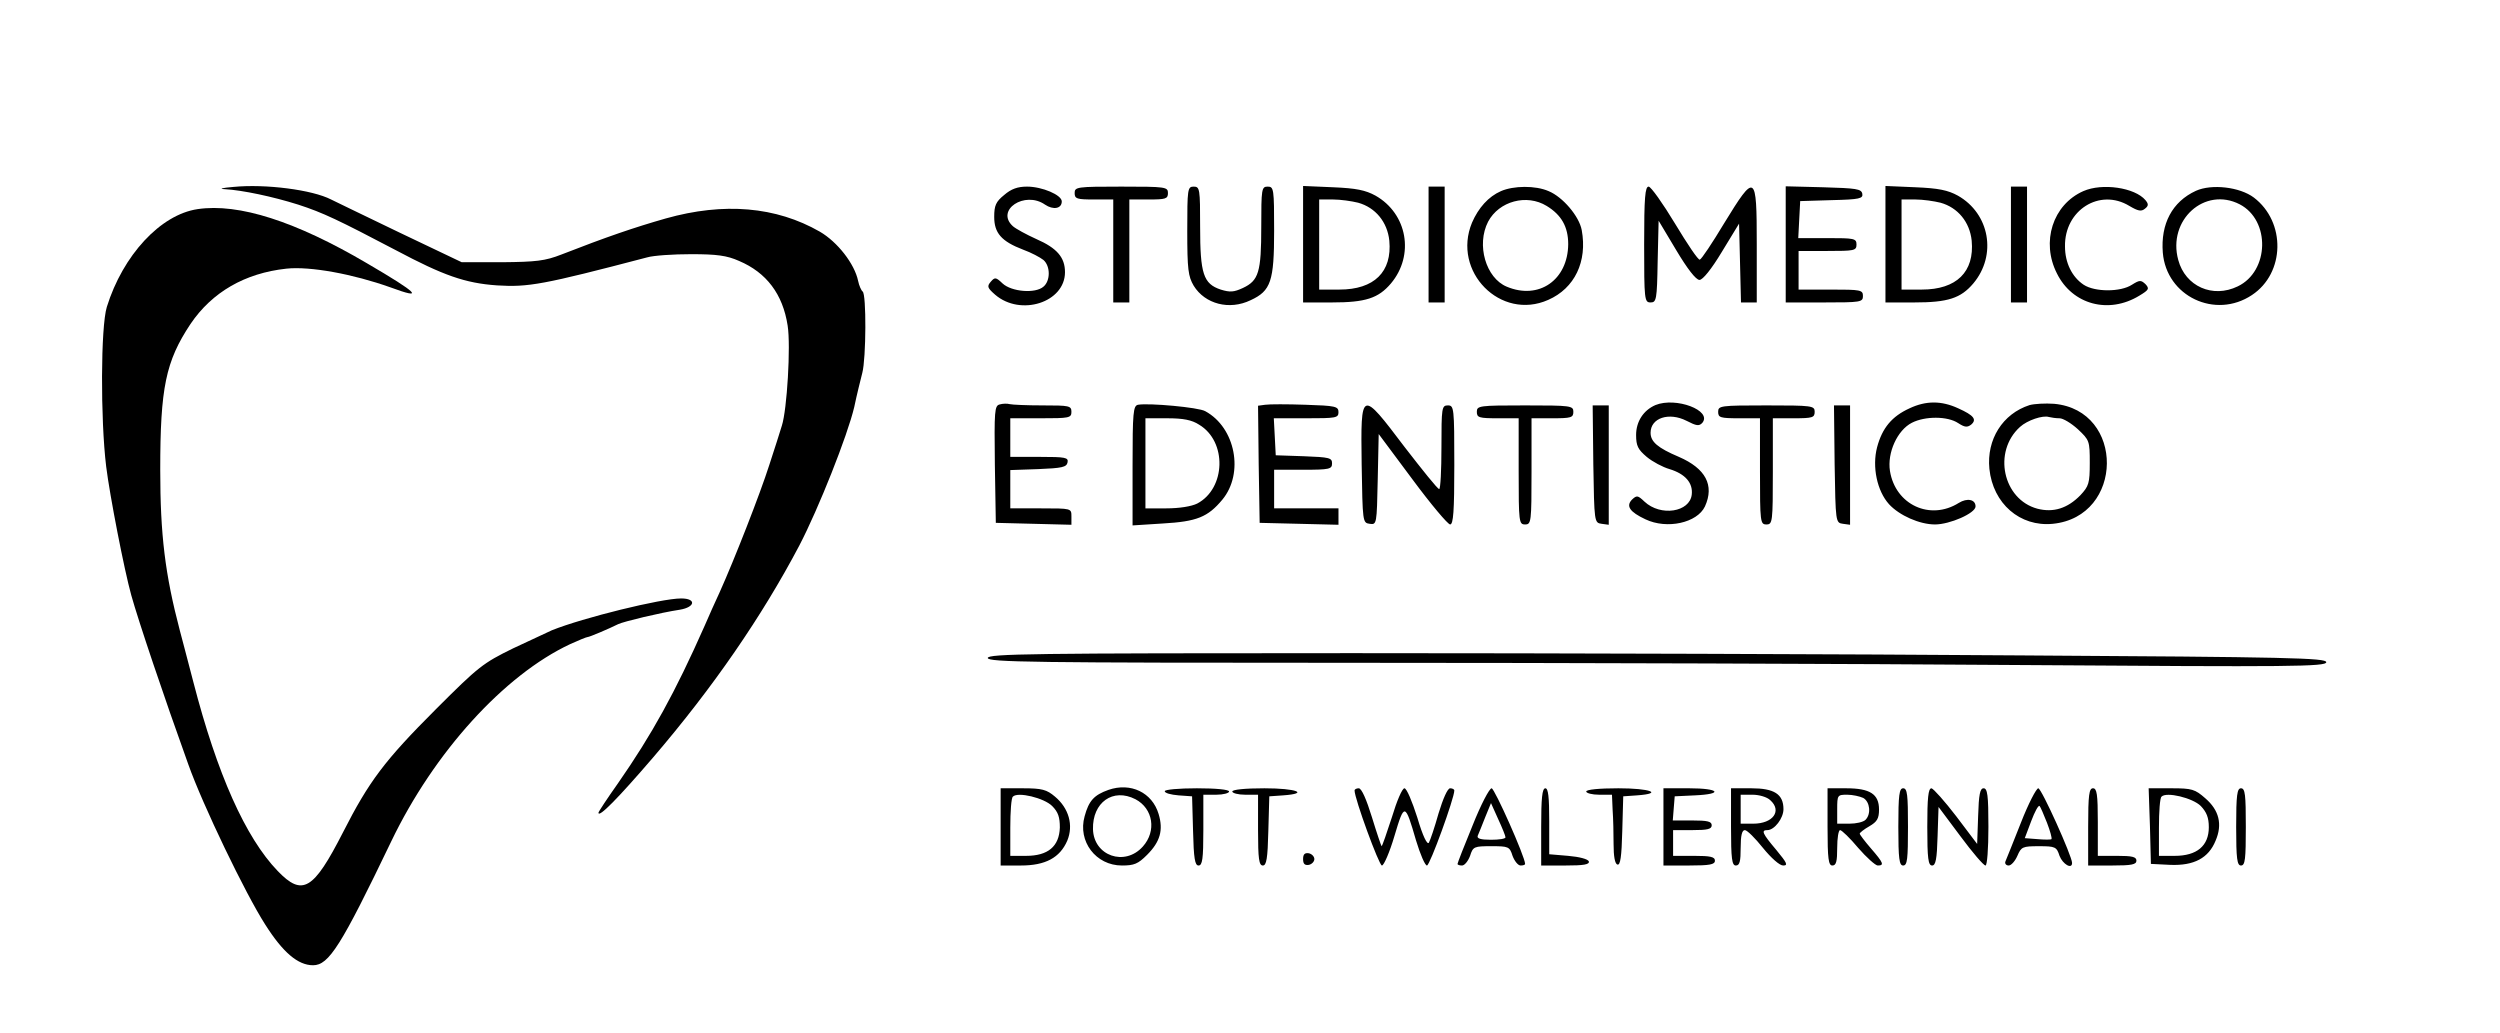
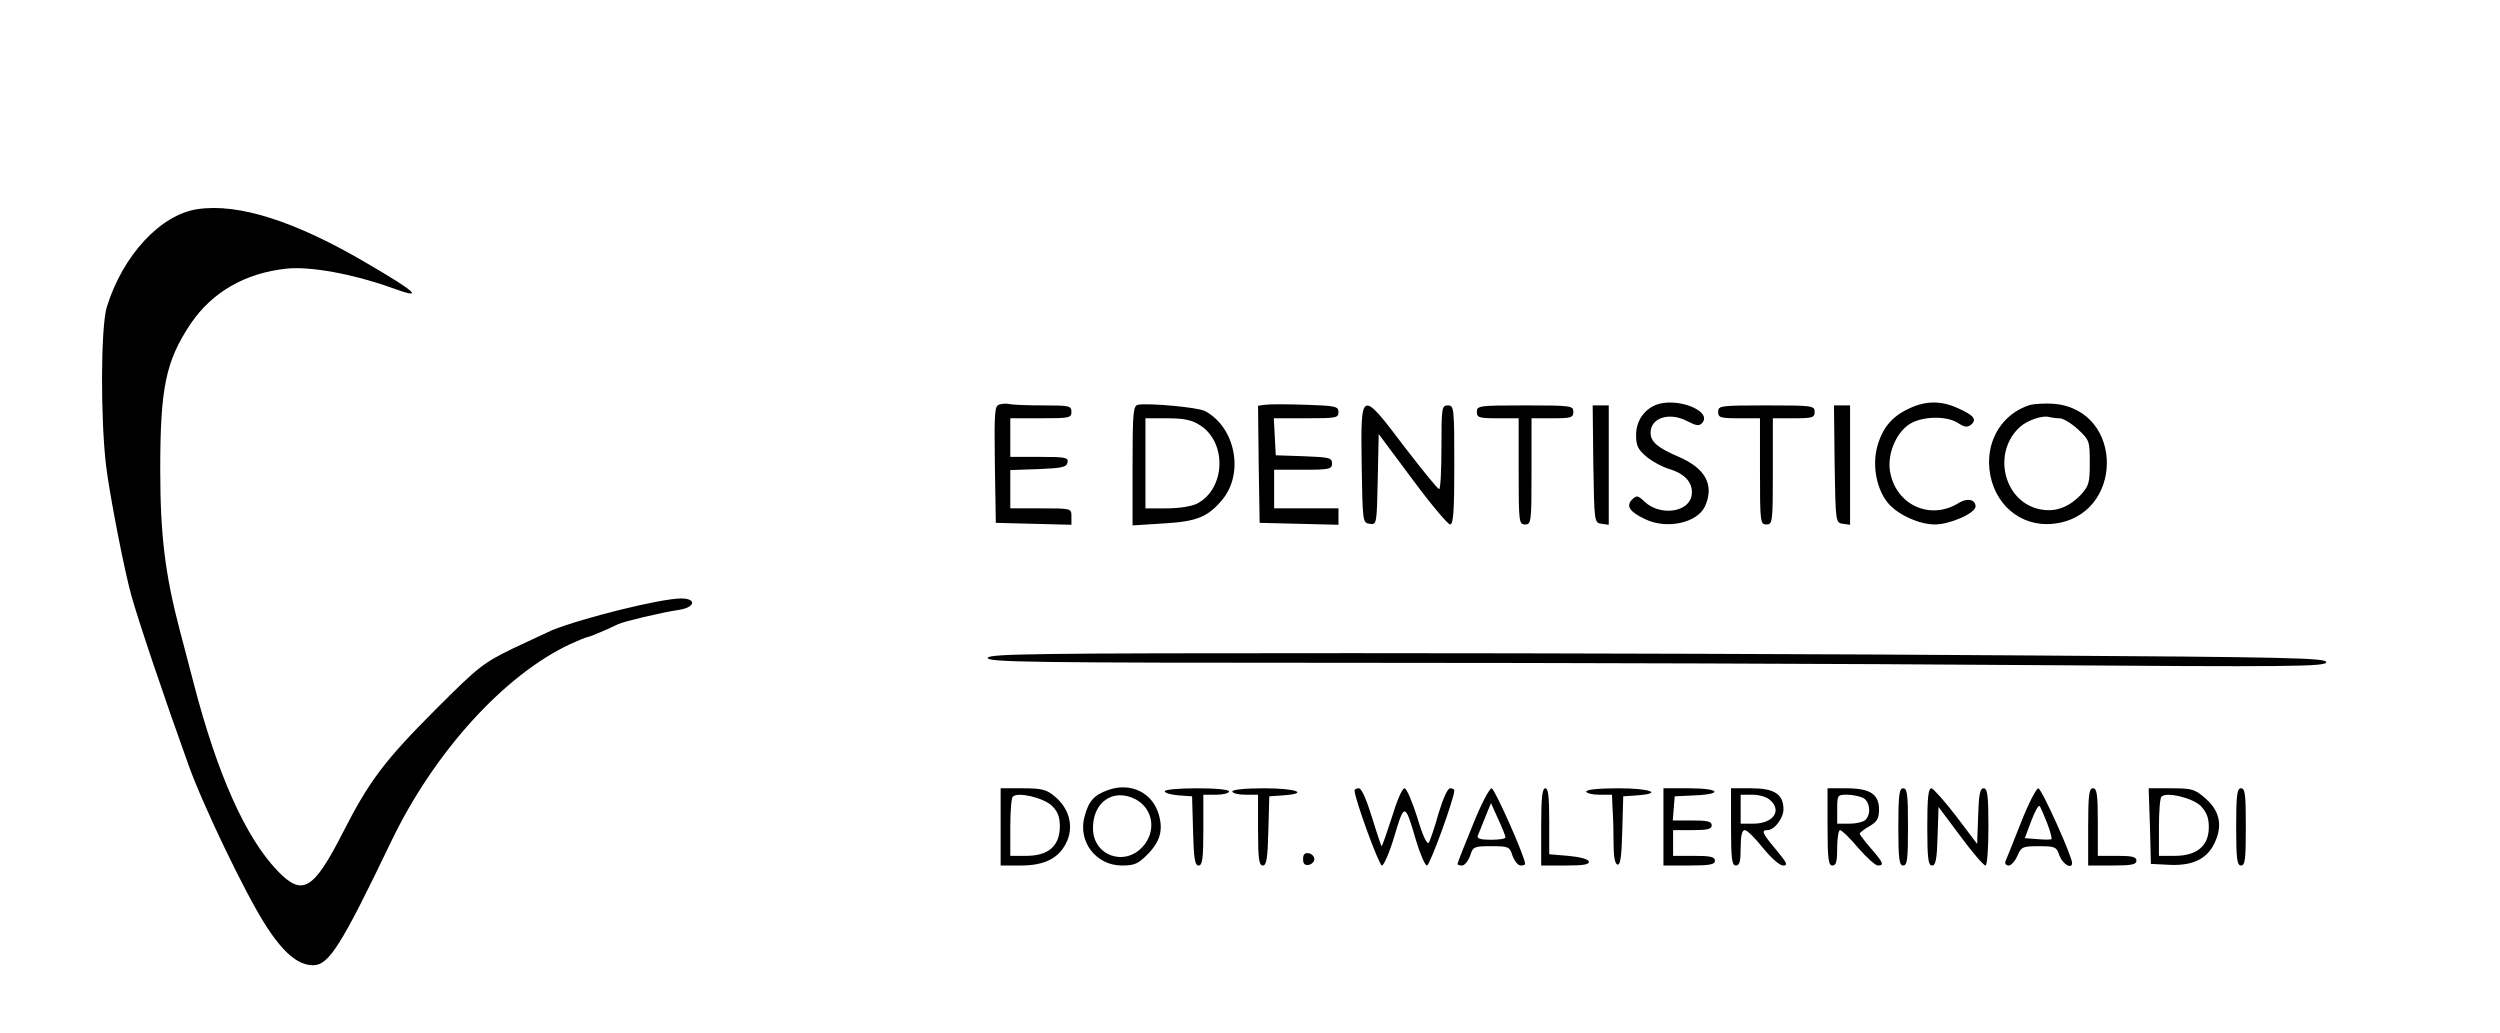
<svg xmlns="http://www.w3.org/2000/svg" version="1.0" viewBox="0 0 777 321">
-   <path d="M725 2629c-36-3-46-6-26-7 54-3 149-23 228-48 77-25 125-48 304-142 147-78 214-102 314-109 97-6 142 2 466 87 20 6 82 10 137 10 79 0 111-4 149-21 85-36 136-103 151-201 10-63-2-262-18-311-5-18-23-72-39-122-29-91-109-295-154-395-14-30-35-77-47-105-92-208-164-338-269-489-34-48-61-89-61-92 0-17 61 45 170 172 186 217 338 438 454 658 60 115 150 342 171 431 8 39 20 86 25 106 12 45 13 246 1 253-4 3-11 18-14 33-11 53-64 121-119 153-136 78-298 92-479 41-98-28-183-57-324-112-51-20-79-23-185-24h-125l-195 93c-107 52-202 97-211 102-58 30-204 49-304 39zM3121 2604c-26-21-31-33-31-68 0-50 22-76 90-102 25-9 53-24 63-32 22-19 22-65 0-83-25-22-99-16-127 10-21 20-24 20-37 5-12-14-10-19 14-40 79-68 217-24 217 70 0 46-25 75-89 103-31 14-64 32-73 40-55 50 37 111 100 67 25-17 52-13 52 10 0 20-61 46-108 46-29 0-49-7-71-26zM3340 2610c0-18 7-20 60-20h60v-320h50v320h60c53 0 60 2 60 20 0 19-7 20-145 20s-145-1-145-20zM3690 2493c0-121 3-142 20-171 35-57 111-77 177-45 63 29 73 59 73 216 0 130-1 137-20 137s-20-7-20-125c0-141-8-167-57-190-28-13-40-14-69-5-54 18-64 49-64 195 0 118-1 125-20 125s-20-7-20-137zM4050 2451v-181h90c104 0 144 13 183 59 74 88 51 217-48 273-31 17-60 23-132 26l-93 4v-181zm171 129c54-15 91-60 97-118 9-97-47-152-155-152h-63v280h43c23 0 58-5 78-10zM4440 2450v-180h50v360h-50v-180zM4665 2616c-39-17-70-52-90-98-63-152 89-306 237-240 82 36 122 119 104 217-8 43-59 103-103 121-41 18-109 17-148 0zm142-46c46-28 67-65 67-119-1-111-91-174-191-132-65 27-95 130-58 202 34 64 120 87 182 49zM5110 2450c0-172 1-180 20-180 18 0 20 8 22 127l3 127 55-92c34-57 61-92 72-92 10 0 37 33 70 88l53 87 3-122 3-123h49v181c0 221-4 224-102 64-36-60-70-111-75-112-5-2-39 49-77 112s-75 115-82 115c-11 0-14-33-14-180zM5550 2450v-180h120c113 0 120 1 120 20s-7 20-100 20h-100v120h90c83 0 90 1 90 20s-7 20-90 20h-91l3 58 3 57 98 3c87 2 98 5 95 20s-19 17-121 20l-117 3v-181zM5860 2451v-181h90c104 0 144 13 183 59 74 88 51 217-48 273-31 17-60 23-132 26l-93 4v-181zm171 129c54-15 91-60 97-118 9-97-47-152-155-152h-63v280h43c23 0 58-5 78-10zM6250 2450v-180h50v360h-50v-180zM6475 2616c-95-42-132-158-82-256 48-97 161-127 256-69 30 18 32 22 19 36-14 13-18 13-42-2-35-23-115-23-150 0-36 24-58 68-58 119-2 113 108 182 200 126 27-16 37-18 48-9 12 9 12 15 2 27-33 39-134 54-193 28zM6825 2617c-74-34-110-103-103-192 11-136 163-208 277-132 103 68 106 227 6 303-44 33-131 43-180 21zm136-42c96-50 92-208-6-255-78-38-163 0-185 82-34 124 82 229 191 173z" transform="matrix(.1 0 0 -.1 0 321)" />
  <path d="M614 2560c-115-17-232-143-282-304-19-62-20-348-2-496 11-89 56-321 78-400s101-314 177-525c45-127 178-403 239-498 55-87 102-127 149-127 49 0 87 60 243 385 133 277 351 517 556 613 26 12 51 22 54 22 6 0 67 26 95 40 16 8 132 36 192 45 48 8 52 35 4 35-62 0-305-60-402-99-11-5-65-30-120-56-94-46-108-57-240-189-160-160-208-224-289-383-92-180-126-200-203-120-100 104-188 301-262 587-26 98-33 128-42 160-46 175-61 298-61 500 0 255 17 337 94 453 67 99 169 158 298 172 74 8 208-17 323-58 108-40 88-19-73 75-221 130-398 187-526 168zM3107 1953c-16-4-17-19-15-186l3-182 118-3 117-3v26c0 25 0 25-95 25h-95v119l87 3c74 3 88 6 91 21s-6 17-87 17h-91v120h95c88 0 95 1 95 20s-7 20-89 20c-49 0-95 2-103 4-7 2-21 2-31-1zM3537 1952c-15-3-17-24-17-189v-186l94 6c106 6 140 20 185 74 68 82 41 224-53 275-20 12-176 26-209 20zm190-62c87-52 83-198-6-245-18-9-56-15-96-15h-65v280h68c49 0 76-5 99-20zM3932 1952l-22-3 2-182 3-182 123-3 122-3v51h-200v120h90c83 0 90 2 90 20 0 17-8 19-87 22l-88 3-3 58-3 57h101c92 0 100 1 100 19s-9 20-102 23c-57 2-113 2-126 0zM5145 1951c-37-16-60-51-60-93 0-34 6-45 33-68 18-15 50-32 71-38 49-15 73-43 69-79-6-55-97-69-147-22-21 20-24 20-39 6-19-20-7-38 42-61 67-32 161-11 185 40 30 66 2 118-81 154-66 28-88 47-88 75 0 46 57 65 112 37 31-16 39-17 49-6 31 38-82 81-146 55zM5935 1941c-55-25-85-61-101-121-16-61 0-136 37-177 32-35 95-63 143-63 46 0 126 35 126 56 0 22-26 27-52 11-89-56-197-6-214 99-9 57 23 127 68 150 41 21 111 21 144-1 20-13 28-14 40-5 19 16 9 29-40 51-52 24-100 24-151 0zM6308 1951c-84-27-134-107-125-198 11-108 95-181 197-171 222 22 225 353 4 373-27 2-61 0-76-4zm93-41c11 0 36-15 57-34 36-34 37-36 37-105 0-63-3-72-29-100-40-41-84-55-134-42-107 29-139 177-54 254 23 21 71 37 90 31 8-2 22-4 33-4zM4232 1768c3-181 3-183 25-186s22-2 25 138l3 141 105-141c57-77 110-140 117-140 10 0 13 41 13 185 0 178-1 185-20 185s-20-7-20-130c0-71-3-130-7-130-5 0-52 59-107 130-137 181-137 180-134-52zM4590 1930c0-18 7-20 65-20h65v-165c0-158 1-165 20-165s20 7 20 165v165h65c58 0 65 2 65 20 0 19-7 20-150 20s-150-1-150-20zM4952 1768c3-181 3-183 26-186l22-3v371h-50l2-182zM5340 1930c0-18 7-20 65-20h65v-165c0-158 1-165 20-165s20 7 20 165v165h65c58 0 65 2 65 20 0 19-7 20-150 20s-150-1-150-20zM5702 1768c3-181 3-183 26-186l22-3v371h-50l2-182zM3070 1165c0-13 134-15 1143-15 628 0 1564-3 2080-7 829-6 937-5 937 9 0 13-115 16-947 21-520 4-1456 7-2080 7-1000 0-1133-2-1133-15zM3445 755c-45-16-61-34-74-82-22-78 35-153 116-153 38 0 50 5 78 33 41 41 51 77 36 127-20 67-87 99-156 75zm84-29c55-29 66-99 23-147-56-63-153-29-155 54s62 129 132 93zM3110 640V520h63c76 0 121 24 144 77 20 48 5 101-38 137-26 22-40 26-100 26h-69V640zm160 65c19-19 24-35 24-67-2-59-37-88-105-88h-49v88c0 49 3 92 8 96 15 16 97-4 122-29zM3620 751c0-6 19-11 43-13l42-3 3-107c2-87 6-108 17-108 12 0 15 20 15 110v110h40c22 0 40 5 40 10 0 6-40 10-100 10-56 0-100-4-100-9zM3830 750c0-5 18-10 40-10h40V630c0-90 3-110 15-110 11 0 15 21 17 108l3 107 43 3c83 6 41 22-58 22-60 0-100-4-100-10zM4210 753c0-25 76-233 85-233 6 0 24 41 39 92 31 104 33 103 67-14 13-43 28-78 34-78 9 0 85 209 85 233 0 4-6 7-13 7-8 0-22-32-36-78-12-43-26-84-30-91-5-8-19 20-36 78-16 50-33 91-40 91s-24-40-39-90c-16-49-30-90-32-90-1 0-15 41-30 90-17 55-32 90-41 90-7 0-13-3-13-7zM4577 645c-26-63-47-117-47-120s6-5 14-5 19 14 25 30c9 29 13 30 66 30s57-1 66-30c6-16 17-30 25-30s14 2 14 5c0 22-95 235-104 235-7 0-34-52-59-115zm102-37c1-5-20-8-45-8-33 0-45 4-41 13 3 6 13 32 23 57l18 44 22-49c13-28 23-53 23-57zM4790 640V520h76c56 0 75 3 72 13-3 7-29 14-64 17l-59 5v103c0 75-3 102-12 102-10 0-13-31-13-120zM4930 750c0-5 18-10 40-10h40l2-47c2-27 3-75 3-107 0-37 4-61 12-63 9-3 13 24 15 104l3 108 43 3c83 6 41 22-58 22-60 0-100-4-100-10zM5170 640V520h80c64 0 80 3 80 15s-14 15-65 15h-65v80h60c47 0 60 3 60 15s-13 15-61 15h-60l3 38 3 37 63 3c90 4 76 22-18 22h-80V640zM5380 640c0-100 3-120 15-120s15 13 15 55c0 38 4 55 13 55 7 0 32-25 56-55 26-32 52-55 63-55 16 0 12 8-21 48-44 52-48 62-28 62 22 0 50 37 50 65 0 47-29 65-100 65h-63V640zm122 83c37-33 9-73-53-73h-39v90h37c20 0 45-7 55-17zM5680 640c0-100 3-120 15-120s15 13 15 55c0 30 4 55 9 55s31-25 56-55c26-30 54-55 61-55 21 0 18 8-21 53-19 22-35 43-35 46s14 14 30 23c24 14 30 24 30 52 0 48-28 66-102 66h-58V640zm111 90c21-12 25-50 7-68-7-7-29-12-50-12h-38v45c0 44 1 45 31 45 17 0 39-5 50-10zM5900 640c0-100 3-120 15-120 13 0 15 20 15 120s-2 120-15 120c-12 0-15-20-15-120zM5990 640c0-99 3-120 15-120 11 0 15 19 17 91l3 91 68-91c37-50 72-91 78-91 5 0 9 51 9 120 0 99-3 120-15 120-11 0-15-19-17-87l-3-86-65 86c-36 47-71 86-77 87-10 0-13-30-13-120zM6281 653c-24-60-45-114-48-120-3-7 2-13 10-13s20 14 27 30c12 28 16 30 67 30s55-2 64-30c10-26 39-43 39-22s-95 232-105 232c-6 0-31-48-54-107zm81 0c10-26 16-48 14-51-2-2-22-2-44 0l-39 3 20 53c11 29 22 50 26 47 3-3 13-27 23-52zM6490 640V520h75c60 0 75 3 75 15s-13 15-60 15h-60v105c0 87-3 105-15 105s-15-20-15-120zM6682 643l3-118 60-3c74-3 119 21 141 75 22 51 11 95-32 132-32 28-41 31-105 31h-71l4-117zm158 62c18-19 25-36 25-66 0-58-37-89-106-89h-49v88c0 49 3 92 8 96 15 16 97-4 122-29zM6950 640c0-100 3-120 15-120 13 0 15 20 15 120s-2 120-15 120c-12 0-15-20-15-120zM4050 540c0-15 5-20 18-18 9 2 17 10 17 18s-8 16-17 18c-13 2-18-3-18-18z" transform="matrix(.1 0 0 -.1 0 321)" />
</svg>